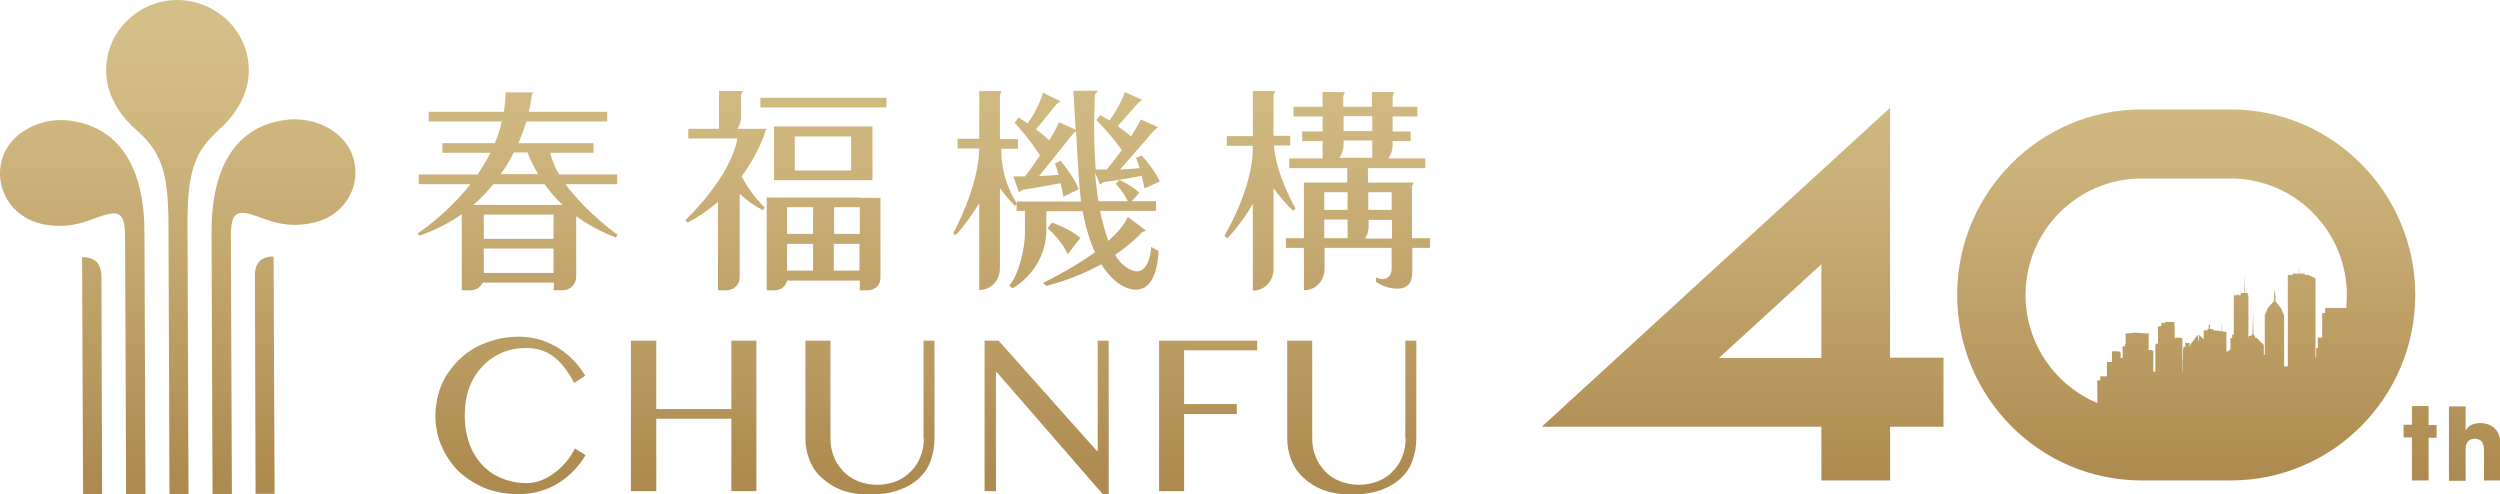
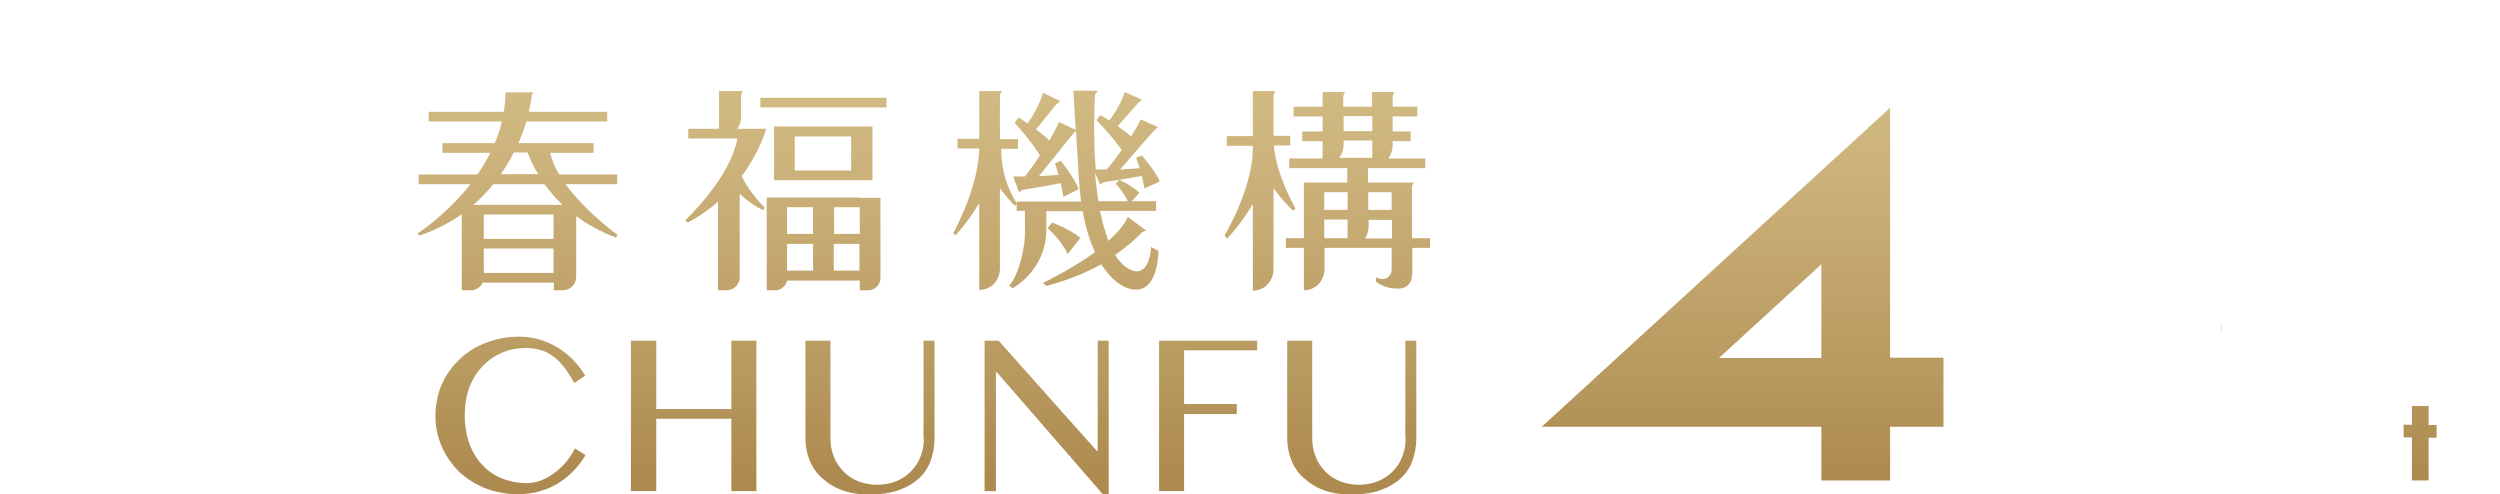
<svg xmlns="http://www.w3.org/2000/svg" version="1.1" id="圖層_1" x="0px" y="0px" viewBox="0 0 749.3 148.2" style="enable-background:new 0 0 749.3 148.2;" xml:space="preserve">
  <style type="text/css">
	.st0{fill:url(#SVGID_1_);}
	.st1{fill:url(#SVGID_2_);}
	.st2{fill:url(#SVGID_3_);}
	.st3{fill:url(#SVGID_4_);}
	.st4{fill:url(#SVGID_5_);}
	.st5{fill:url(#SVGID_6_);}
	.st6{fill:url(#SVGID_7_);}
	.st7{fill:url(#SVGID_8_);}
	.st8{fill:url(#SVGID_9_);}
	.st9{fill:url(#SVGID_10_);}
	.st10{fill:url(#SVGID_11_);}
	.st11{fill:url(#SVGID_12_);}
	.st12{fill:url(#SVGID_13_);}
	.st13{fill:url(#SVGID_14_);}
	.st14{fill:url(#SVGID_15_);}
	.st15{fill:url(#SVGID_16_);}
	.st16{fill:url(#SVGID_17_);}
	.st17{fill:url(#SVGID_18_);}
	.st18{fill:url(#SVGID_19_);}
	.st19{fill:url(#SVGID_20_);}
	.st20{fill:url(#SVGID_21_);}
</style>
  <g>
    <g>
      <linearGradient id="SVGID_1_" gradientUnits="userSpaceOnUse" x1="53.279" y1="7.418" x2="53.279" y2="142.43">
        <stop offset="0" style="stop-color:#D5BF88" />
        <stop offset="0.286" style="stop-color:#CDB47D" />
        <stop offset="0.792" style="stop-color:#B7985E" />
        <stop offset="1" style="stop-color:#AD8A50" />
      </linearGradient>
-       <path class="st0" d="M43.3,70.2l0.3,77.9l-5.8,0l-0.3-75.2c0.1-7.7-0.8-9.7-5.2-8.7c-4.3,0.9-9.9,4.9-19.4,3    C3.2,65.2-2,56,0.7,47.4c2.6-8,11.7-12.2,19.8-11.3C43,38.7,43.3,63.3,43.3,70.2 M76.4,82.4l0.2,65.6l5.7,0l-0.3-71.1    C76.2,76.7,76.4,81.9,76.4,82.4 M105.8,47c-2.6-8-11.8-12.1-19.9-11.1c-22.4,2.7-22.5,27.4-22.5,34.3l0.3,77.9l5.8,0l-0.3-75.2    C69,65.1,70,63.1,74.3,64c4.3,0.9,10,4.9,19.4,2.8C103.4,64.8,108.6,55.5,105.8,47 M24.6,77.1l0.3,71.1l5.7,0l-0.2-65.6    C30.3,82.1,30.6,76.9,24.6,77.1 M66,38.5c0,0,7.8-6.4,8.5-15.8C75.5,9.8,64.9,0,53.1,0c-11.8,0-22.3,10-21.2,22.9    c0.8,9.4,8.6,15.7,8.6,15.7c7.2,6.4,10,11.6,10,28.8l0.3,80.7l5.7,0l-0.3-80.7C56.1,50.1,58.9,45,66,38.5" />
    </g>
    <g>
      <linearGradient id="SVGID_2_" gradientUnits="userSpaceOnUse" x1="217.541" y1="7.418" x2="217.541" y2="142.43">
        <stop offset="0" style="stop-color:#D5BF88" />
        <stop offset="0.286" style="stop-color:#CDB47D" />
        <stop offset="0.792" style="stop-color:#B7985E" />
        <stop offset="1" style="stop-color:#AD8A50" />
      </linearGradient>
      <path class="st1" d="M229.7,38.6h-1.3h-7H221c0.7-1,1.1-2.2,1.1-3.5v-6.6l0.5-1.2h-7.1v11.3h-9.2v2.9h14.7    C218.9,53.4,205.4,66,205.4,66l0.7,0.7c3.5-1.8,6.5-4,9.1-6.2V87h2.6c2.2,0,3.9-1.8,3.9-3.9v-25c2.4,2.2,4.7,3.8,7,4.9l0.5-0.8    c0,0-4.3-4-6.9-9.4c5.3-7.1,7.1-13.4,7.1-13.4L229.7,38.6z" />
      <linearGradient id="SVGID_3_" gradientUnits="userSpaceOnUse" x1="155.1" y1="7.418" x2="155.1" y2="142.43">
        <stop offset="0" style="stop-color:#D5BF88" />
        <stop offset="0.286" style="stop-color:#CDB47D" />
        <stop offset="0.792" style="stop-color:#B7985E" />
        <stop offset="1" style="stop-color:#AD8A50" />
      </linearGradient>
      <path class="st2" d="M169.5,55.2H185v-2.9h-17.4c-1.3-2.1-2.2-4.3-2.7-6.5h13v-2.9h-22.5c1-2.4,1.8-4.6,2.4-6.5H182v-2.9h-23.5    c0.7-3.1,0.9-5,0.9-5l0.4-0.8h-8.3c0,2-0.2,3.9-0.5,5.8h-22.5v2.9h21.9c-0.5,2.3-1.2,4.5-2.1,6.5h-15.7v2.9H147    c-1.2,2.3-2.5,4.5-3.9,6.5h-17.6v2.9H141c-7.4,9.4-15.9,14.8-15.9,14.8l0.7,0.6c4.9-1.7,9-3.9,12.6-6.4V87h2.7    c1.6,0,2.9-0.9,3.6-2.3h21.3V87h2.7c2.2,0,4-1.8,4-4.1V64.8c3.4,2.5,7.3,4.6,11.9,6.4l0.5-0.8C185.1,70.4,175.6,63.6,169.5,55.2z     M154,45.7h4.1c0.9,2.2,1.9,4.4,3.2,6.5h-11.2C151.6,50.1,152.9,47.9,154,45.7z M163.2,55.2c1.6,2.2,3.4,4.3,5.4,6.2h-2.7H145    h-3.1c2.3-2,4.2-4.1,6-6.2H163.2z M145,64.3h20.9v7.3H145V64.3z M145,81.8v-7.3h20.9v7.3H145z" />
      <linearGradient id="SVGID_4_" gradientUnits="userSpaceOnUse" x1="246.815" y1="7.418" x2="246.815" y2="142.431">
        <stop offset="0" style="stop-color:#D5BF88" />
        <stop offset="0.286" style="stop-color:#CDB47D" />
        <stop offset="0.792" style="stop-color:#B7985E" />
        <stop offset="1" style="stop-color:#AD8A50" />
      </linearGradient>
      <rect x="227.9" y="29.3" class="st3" width="37.8" height="2.9" />
      <linearGradient id="SVGID_5_" gradientUnits="userSpaceOnUse" x1="246.693" y1="7.418" x2="246.693" y2="142.43">
        <stop offset="0" style="stop-color:#D5BF88" />
        <stop offset="0.286" style="stop-color:#CDB47D" />
        <stop offset="0.792" style="stop-color:#B7985E" />
        <stop offset="1" style="stop-color:#AD8A50" />
      </linearGradient>
      <path class="st4" d="M261.5,54v-2.6v-0.3V37.9h-0.3h-6h-16.9h-3.6h-2.7v13.1V54H261.5z M238.2,51.1V40.9h16.9v10.2H238.2z" />
      <linearGradient id="SVGID_6_" gradientUnits="userSpaceOnUse" x1="246.797" y1="7.418" x2="246.797" y2="142.43">
        <stop offset="0" style="stop-color:#D5BF88" />
        <stop offset="0.286" style="stop-color:#CDB47D" />
        <stop offset="0.792" style="stop-color:#B7985E" />
        <stop offset="1" style="stop-color:#AD8A50" />
      </linearGradient>
      <path class="st5" d="M257.7,59.2h-7.7h-6.2h-7.8h-1.3h-4.9V87h2.5c1.8,0,3.3-1.3,3.6-2.9h21.8V87h2.5c2.1,0,3.7-1.7,3.7-3.7v-24    h-2.8H257.7z M257.7,62.1v8h-7.7v-8H257.7z M243.7,62.1v8h-7.8v-8H243.7z M243.7,73.1v8h-7.8v-8H243.7z M249.9,81.1v-8h7.7v8    H249.9z" />
      <linearGradient id="SVGID_7_" gradientUnits="userSpaceOnUse" x1="377.673" y1="7.418" x2="377.673" y2="142.43">
        <stop offset="0" style="stop-color:#D5BF88" />
        <stop offset="0.286" style="stop-color:#CDB47D" />
        <stop offset="0.792" style="stop-color:#B7985E" />
        <stop offset="1" style="stop-color:#AD8A50" />
      </linearGradient>
      <path class="st6" d="M387.6,63.2l0.7-0.7c0,0-5.8-9.9-6.5-18.9h4.9v-2.9h-5V28.5l0.5-1.2h-6.7v13.5h-7.8v2.9h7.8v1.3    c-0.3,12.1-8.5,25.6-8.5,25.6l0.8,0.9c3-3.2,5.7-6.9,7.7-10.4v26c3.6,0,6.2-2.9,6.2-6.5V56.4C383.5,58.9,385.7,61.4,387.6,63.2z" />
      <linearGradient id="SVGID_8_" gradientUnits="userSpaceOnUse" x1="406.942" y1="7.418" x2="406.942" y2="142.43">
        <stop offset="0" style="stop-color:#D5BF88" />
        <stop offset="0.286" style="stop-color:#CDB47D" />
        <stop offset="0.792" style="stop-color:#B7985E" />
        <stop offset="1" style="stop-color:#AD8A50" />
      </linearGradient>
      <path class="st7" d="M428.5,71.4h-5.3c0-0.2,0-0.3,0-0.3h0V55.9l0.5-1.2h-0.8h-5.9h-7v-4.3h17.2v-2.9h-11.1c0.8-1.1,1.3-2.5,1.3-4    v-1.2h5.4v-2.9h-5.4v-4.5h7.4v-2.9h-7.4v-3.2l0.5-1.2h-6.7v4.4h-8.6v-3.2l0.5-1.2h-6.7v4.4h-8.7v2.9h8.7v4.5h-6.1v2.9h6.1v5.2h-10    v2.9h17.4v4.3h-6.5H391h-0.2v16.7h-5.4v2.9h5.4v12.7h0c3.6,0,6.2-2.9,6.2-6.5v-6.2h20.1v3v3.4c0,2.1-2,3.9-4.7,2.4v1.3    c0,0,2.3,2.1,6.5,2.1c4.1,0,4.4-3.1,4.4-5.7c0-0.7,0-3.9,0-6.5h5.3V71.4z M402.7,34.8h8.6v4.5h-8.6V34.8z M402.7,43.3v-1.2h8.6    v5.2h-9.9C402.2,46.3,402.7,44.9,402.7,43.3z M417.1,57.6v5.3h-7v-5.3H417.1z M403.9,57.6v5.3h-7v-5.3H403.9z M396.9,71.4v-5.6h7    v5.6H396.9z M409.2,71.4c0.6-1,1-2.2,1-3.5v-2h7v5.6H409.2z" />
      <linearGradient id="SVGID_9_" gradientUnits="userSpaceOnUse" x1="318.929" y1="7.418" x2="318.929" y2="142.43">
        <stop offset="0" style="stop-color:#D5BF88" />
        <stop offset="0.286" style="stop-color:#CDB47D" />
        <stop offset="0.792" style="stop-color:#B7985E" />
        <stop offset="1" style="stop-color:#AD8A50" />
      </linearGradient>
      <path class="st8" d="M323.8,71.3c-3.1-2.7-8.5-4.6-8.5-4.6l-1.3,1.7c4.6,4.1,6,7.8,6,7.8L323.8,71.3z" />
      <linearGradient id="SVGID_10_" gradientUnits="userSpaceOnUse" x1="316.582" y1="7.418" x2="316.582" y2="142.43">
        <stop offset="0" style="stop-color:#D5BF88" />
        <stop offset="0.286" style="stop-color:#CDB47D" />
        <stop offset="0.792" style="stop-color:#B7985E" />
        <stop offset="1" style="stop-color:#AD8A50" />
      </linearGradient>
      <path class="st9" d="M329.7,55.3l1.1-0.7c0,0,7.6-1.1,11.4-1.9c0.6,2.3,0.8,3.8,0.8,3.8l4.6-2.1c-1.5-3.6-5.4-7.8-5.4-7.8    l-1.7,0.7c0.4,1.1,0.8,2.1,1.1,3.1c-1.4,0.1-3.5,0.3-5.9,0.4l10.2-11.7l1.2-1l-5.2-2.3c0,0-0.8,1.8-2.9,5.1    c-1.2-1.1-2.6-2.1-4-3.1l6.1-6.9l1.2-1l-5.2-2.3c0,0-1.1,3.9-4.6,8.5c-1.6-1-2.7-1.6-2.7-1.6l-1.2,1.5c4.5,4.5,7.2,8.4,7.6,9    c-1.3,1.7-2.7,3.7-4.5,5.8c-1.1,0-2.2,0-3.3,0c-0.9-11.8-0.2-22.5-0.2-22.5l0.9-1.1h-7.4c0,0,0,0,0.7,11.7l-5-2.3    c0,0-0.8,2-2.9,5.5c-1.2-1.2-2.6-2.3-4-3.3l6.1-7.5l1.2-1l-5.2-2.5c0,0-1.1,4.3-4.6,9.2c-1.6-1.1-2.7-1.8-2.7-1.8l-1.2,1.6    c4.5,4.9,7.2,9.1,7.6,9.8c-1.3,1.9-2.7,4-4.5,6.3c-1.2,0-2.4,0-3.5,0l1.7,4.7l1.1-0.7c0,0,7.6-1.2,11.4-2c0.6,2.5,0.8,4.1,0.8,4.1    l4.6-2.3c-1.5-3.9-5.4-8.5-5.4-8.5l-1.7,0.8c0.4,1.2,0.8,2.3,1.1,3.4c-1.4,0.1-3.5,0.3-5.9,0.4l10.2-12.7l0.9-0.8    c0.2,3.4,0.5,7.9,0.8,13.5c0.2,2.7,0.4,5.2,0.7,7.6h-19.2v0.6c-0.8-1.2-4.8-7.4-4.7-16.4h5v-2.9h-5.4V28.5l0.5-1.2h-6.7v14.3h-6.5    v2.9h6.5c-0.2,11.8-7.8,25.4-7.8,25.4l0.7,0.6c2.7-2.9,5.1-6.3,7.1-9.6v26c3.6,0,6.2-2.9,6.2-6.5v-24c1.7,2.3,3.5,4.4,4.5,5.3    l0.5-0.5v2h2.5c0,1.7,0,4.7,0,7c0,3.4-1.6,11.9-4.7,15.4l1,0.8c0,0,10-5.3,10.1-17.4c0-3,0-4.7,0-5.7h10.9c0.9,5,2.2,9.1,3.7,12.3    c-7.2,5.2-15.6,9.2-15.6,9.2l1,0.9c6.6-1.7,12.1-4.1,16.5-6.5c3.5,5.6,7.6,7.8,10.8,7.6c6.4-0.5,6.3-11.6,6.3-11.6L345,74    c-0.1,2.9-1.3,8.2-5.2,7.2c-2.3-0.7-4.1-2.4-5.6-4.8c5.4-3.7,8.1-6.8,8.1-6.8l1.2-0.5l-5.5-4.1c-0.9,2.3-3.1,4.8-5.8,7.2    c-1-2.7-1.8-5.7-2.5-9h16.8v-2.9h-7.3l2.3-2.5c-2.2-2.2-6-3.9-6-3.9l-1.1,1.2c2.1,2.2,3.1,4.1,3.6,5.2h-8.8    c-0.4-2.8-0.8-5.8-1-8.6L329.7,55.3z" />
    </g>
    <g>
      <linearGradient id="SVGID_11_" gradientUnits="userSpaceOnUse" x1="152.829" y1="7.418" x2="152.829" y2="142.43">
        <stop offset="0" style="stop-color:#D5BF88" />
        <stop offset="0.286" style="stop-color:#CDB47D" />
        <stop offset="0.792" style="stop-color:#B7985E" />
        <stop offset="1" style="stop-color:#AD8A50" />
      </linearGradient>
      <path class="st10" d="M144.6,109.8c1.7-1.8,3.6-3.1,5.9-4.1c2.3-1,4.7-1.4,7.3-1.4c3,0,5.7,0.8,8,2.5c2.3,1.7,4.4,4.4,6.3,8    l3.3-2.2c-0.9-1.5-2-3-3.3-4.4c-1.3-1.4-2.8-2.6-4.4-3.7c-1.7-1.1-3.5-1.9-5.5-2.6c-2-0.6-4.2-1-6.6-1c-2.5,0-4.9,0.3-7.1,0.9    c-2.2,0.6-4.2,1.4-6.1,2.4c-1.9,1.1-3.5,2.3-5,3.8c-1.5,1.5-2.7,3.1-3.8,4.8c-1,1.8-1.8,3.6-2.3,5.6c-0.5,2-0.8,4.1-0.8,6.2    c0,3.2,0.6,6.2,1.8,9c1.2,2.8,2.9,5.3,5,7.5c2.2,2.1,4.8,3.8,7.8,5.1c3,1.2,6.4,1.9,10.1,1.9c2.6,0,4.9-0.3,7-1    c2.1-0.6,4-1.5,5.6-2.6c1.7-1.1,3.1-2.3,4.4-3.7c1.3-1.4,2.4-2.8,3.3-4.4l-3.2-2c-0.6,1.3-1.4,2.5-2.4,3.8c-1,1.2-2.1,2.3-3.4,3.3    c-1.3,1-2.6,1.8-4.1,2.4c-1.5,0.6-3,0.9-4.6,0.9c-2.6,0-5.1-0.5-7.3-1.4c-2.3-0.9-4.2-2.2-5.9-4s-3-3.9-3.9-6.4    c-0.9-2.5-1.4-5.3-1.4-8.5c0-3.2,0.5-6,1.4-8.5C141.6,113.7,142.9,111.6,144.6,109.8z" />
      <linearGradient id="SVGID_12_" gradientUnits="userSpaceOnUse" x1="207.92" y1="7.418" x2="207.92" y2="142.43">
        <stop offset="0" style="stop-color:#D5BF88" />
        <stop offset="0.286" style="stop-color:#CDB47D" />
        <stop offset="0.792" style="stop-color:#B7985E" />
        <stop offset="1" style="stop-color:#AD8A50" />
      </linearGradient>
      <polygon class="st11" points="219.2,122.6 196.7,122.6 196.7,102.1 189.1,102.1 189.1,147.2 196.7,147.2 196.7,125.5 219.2,125.5     219.2,147.2 226.7,147.2 226.7,102.1 219.2,102.1   " />
      <linearGradient id="SVGID_13_" gradientUnits="userSpaceOnUse" x1="260.898" y1="7.418" x2="260.898" y2="142.43">
        <stop offset="0" style="stop-color:#D5BF88" />
        <stop offset="0.286" style="stop-color:#CDB47D" />
        <stop offset="0.792" style="stop-color:#B7985E" />
        <stop offset="1" style="stop-color:#AD8A50" />
      </linearGradient>
      <path class="st12" d="M276.9,131.4c0,1.9-0.3,3.7-1,5.4c-0.6,1.7-1.6,3.2-2.8,4.4c-1.2,1.3-2.7,2.3-4.4,3    c-1.7,0.7-3.6,1.1-5.8,1.1c-2.1,0-4-0.4-5.8-1.1c-1.7-0.7-3.2-1.7-4.4-3c-1.2-1.3-2.2-2.7-2.8-4.4c-0.7-1.7-1-3.5-1-5.4v-29.3    h-7.5v29.1c0,2.4,0.4,4.6,1.2,6.6c0.8,2.1,2,3.9,3.7,5.4c1.6,1.5,3.6,2.8,6,3.7c2.4,0.9,5.1,1.3,8.2,1.3c3.5,0,6.4-0.4,8.9-1.3    c2.5-0.9,4.5-2.1,6.1-3.6c1.6-1.5,2.8-3.3,3.5-5.4c0.7-2,1.1-4.2,1.1-6.5v-29.3h-3.3V131.4z" />
      <linearGradient id="SVGID_14_" gradientUnits="userSpaceOnUse" x1="313.706" y1="7.418" x2="313.706" y2="142.43">
        <stop offset="0" style="stop-color:#D5BF88" />
        <stop offset="0.286" style="stop-color:#CDB47D" />
        <stop offset="0.792" style="stop-color:#B7985E" />
        <stop offset="1" style="stop-color:#AD8A50" />
      </linearGradient>
      <polygon class="st13" points="329,135.1 328.7,135.1 299.3,102.1 295.1,102.1 295.1,147.2 298.5,147.2 298.5,111.6 298.8,111.6     330.6,148.2 332.3,148.2 332.3,102.1 329,102.1   " />
      <linearGradient id="SVGID_15_" gradientUnits="userSpaceOnUse" x1="362.069" y1="7.418" x2="362.069" y2="142.43">
        <stop offset="0" style="stop-color:#D5BF88" />
        <stop offset="0.286" style="stop-color:#CDB47D" />
        <stop offset="0.792" style="stop-color:#B7985E" />
        <stop offset="1" style="stop-color:#AD8A50" />
      </linearGradient>
      <polygon class="st14" points="347.4,147.2 354.9,147.2 354.9,124.1 370.7,124.1 370.7,121.1 354.9,121.1 354.9,105 376.8,105     376.8,102.1 347.4,102.1   " />
      <linearGradient id="SVGID_16_" gradientUnits="userSpaceOnUse" x1="405.208" y1="7.418" x2="405.208" y2="142.43">
        <stop offset="0" style="stop-color:#D5BF88" />
        <stop offset="0.286" style="stop-color:#CDB47D" />
        <stop offset="0.792" style="stop-color:#B7985E" />
        <stop offset="1" style="stop-color:#AD8A50" />
      </linearGradient>
      <path class="st15" d="M421.3,131.4c0,1.9-0.3,3.7-1,5.4c-0.6,1.7-1.6,3.2-2.8,4.4c-1.2,1.3-2.7,2.3-4.4,3    c-1.7,0.7-3.6,1.1-5.8,1.1c-2.1,0-4-0.4-5.8-1.1c-1.7-0.7-3.2-1.7-4.4-3c-1.2-1.3-2.2-2.7-2.8-4.4c-0.7-1.7-1-3.5-1-5.4v-29.3    h-7.5v29.1c0,2.4,0.4,4.6,1.2,6.6c0.8,2.1,2,3.9,3.7,5.4c1.6,1.5,3.6,2.8,6,3.7c2.4,0.9,5.1,1.3,8.2,1.3c3.5,0,6.4-0.4,8.9-1.3    c2.5-0.9,4.5-2.1,6.1-3.6c1.6-1.5,2.8-3.3,3.5-5.4c0.7-2,1.1-4.2,1.1-6.5v-29.3h-3.3V131.4z" />
    </g>
    <g>
      <g>
        <linearGradient id="SVGID_17_" gradientUnits="userSpaceOnUse" x1="725.422" y1="7.419" x2="725.422" y2="142.43">
          <stop offset="0" style="stop-color:#D5BF88" />
          <stop offset="0.286" style="stop-color:#CDB47D" />
          <stop offset="0.792" style="stop-color:#B7985E" />
          <stop offset="1" style="stop-color:#AD8A50" />
        </linearGradient>
        <path class="st16" d="M727.9,127.4h2.4v3.8h-2.4V144h-5v-12.9h-2.5v-3.8h2.5v-5.6h5V127.4z" />
        <linearGradient id="SVGID_18_" gradientUnits="userSpaceOnUse" x1="741.658" y1="7.419" x2="741.658" y2="142.43">
          <stop offset="0" style="stop-color:#D5BF88" />
          <stop offset="0.286" style="stop-color:#CDB47D" />
          <stop offset="0.792" style="stop-color:#B7985E" />
          <stop offset="1" style="stop-color:#AD8A50" />
        </linearGradient>
-         <path class="st17" d="M734,121.8h5v7.1h0.1c0.8-1.5,2.5-2.1,4.3-2.1c1.6,0,3.5,0.6,4.5,1.8c1.4,1.7,1.6,3.1,1.6,6.1v9.3h-5V135     c0-0.8,0-3.5-2.7-3.5c-2.8,0-2.8,2.5-2.8,3.3v9.3h-5V121.8z" />
      </g>
      <g>
        <g>
          <linearGradient id="SVGID_19_" gradientUnits="userSpaceOnUse" x1="522.271" y1="7.418" x2="522.271" y2="142.43">
            <stop offset="0" style="stop-color:#D5BF88" />
            <stop offset="0.286" style="stop-color:#CDB47D" />
            <stop offset="0.792" style="stop-color:#B7985E" />
            <stop offset="1" style="stop-color:#AD8A50" />
          </linearGradient>
          <path class="st18" d="M566.5,144h-20.6v-16.1h-83.8l104.4-95.6v74.9h16v20.7h-16V144z M515.2,107.3h30.7V79.2L515.2,107.3z" />
        </g>
        <g>
          <linearGradient id="SVGID_20_" gradientUnits="userSpaceOnUse" x1="655.225" y1="7.418" x2="655.225" y2="142.43">
            <stop offset="0" style="stop-color:#D5BF88" />
            <stop offset="0.286" style="stop-color:#CDB47D" />
            <stop offset="0.792" style="stop-color:#B7985E" />
            <stop offset="1" style="stop-color:#AD8A50" />
          </linearGradient>
-           <path class="st19" d="M668.6,32.8h-26.7c-30.5,0-55.3,24.9-55.3,55.6c0,30.7,24.8,55.6,55.3,55.6h26.7      c30.5,0,55.3-24.9,55.3-55.6C723.9,57.8,699.1,32.8,668.6,32.8z M607.1,88.4c0-19.3,15.6-34.9,34.8-34.9h26.7      c19.2,0,34.8,15.7,34.8,34.9c0,1.3-0.1,2.6-0.2,3.9h-6.3v1.5H696v7.4h-1.3v3.1h-0.5v2.8H694V83.4l-2.2-1h-1V82h-1.7v-1.8H689V82      h-1.8v0.4h-1.5v27.4h-1.1V94.6l-0.9-2.2l-1.7-2.1v-1.7l-0.2-1.8l-0.2,1.8v1.6h0l-1.9,2.1l-0.9,2.2v11.9h-0.3v-3l-2.1-2.1h-0.5      v-0.6h-0.2v-0.4h-0.3l-0.1-7.2l-0.2,7.2h-0.4v0.4h-0.7v0.6h-0.1V89.8h0v-1.3h-0.2v-0.7h-0.8l-0.1-6l-0.1,6h-1.1v0.7h-0.8v-0.3      h-0.3v0.3h-1v11.8h-0.5v0.9h0.5v0.1h-1v3.6h-0.5v0.4h-0.7v-5.8l-3.5-0.5h-0.5v-0.2h0v-0.2h-0.9v-1.3H662v1.3h-0.3v0.2h-0.1v0.2      h-1.1v2.7l-1.4-1.4l-0.1,2h-0.1l-0.2-2l-2.2,3h-0.1v0.5h-0.2v-0.6h0.1v-0.1h0V103h0v-0.1h-0.1v-0.1h-1.2v0.1h-0.1v0.1h0v0.2h0      v0.1h0.1v0.6h-0.6v0.4h0v0.5h-0.1v2.9h-0.1v3.6h-0.1v-9.9h-0.3v-0.1h-0.4v-0.1h-0.6v0.1h-0.1v-0.1h-0.6v0.1h-0.3v-3.7h-0.1v-1.1      h-2.8v0.4h-0.3v-0.2H648v0.2h-0.2v0.7h-0.2v0.2h-0.8v5.2h-0.6v0.2h-0.2v8.2h-0.6v-6.2h0.2v-0.1H645v-0.2H644v-4.6h0.2v-0.3      l-4.2-0.3l-3,0.3v0.3h0.1v2.9h-0.2v0.6h-0.5l-0.1,0.1h-0.1v0.1l-0.2,0.4h0.2v2.9h-0.6v-1.6l-0.5-0.4H633v3.2h-1.5v4.3h-2v1.2      h-0.9v6.8C616,115.5,607.1,103,607.1,88.4z" />
          <linearGradient id="SVGID_21_" gradientUnits="userSpaceOnUse" x1="665.723" y1="7.417" x2="665.723" y2="142.431">
            <stop offset="0" style="stop-color:#D5BF88" />
            <stop offset="0.286" style="stop-color:#CDB47D" />
            <stop offset="0.792" style="stop-color:#B7985E" />
            <stop offset="1" style="stop-color:#AD8A50" />
          </linearGradient>
          <rect x="665.7" y="97.3" class="st20" width="0.1" height="2.1" />
        </g>
      </g>
    </g>
  </g>
</svg>